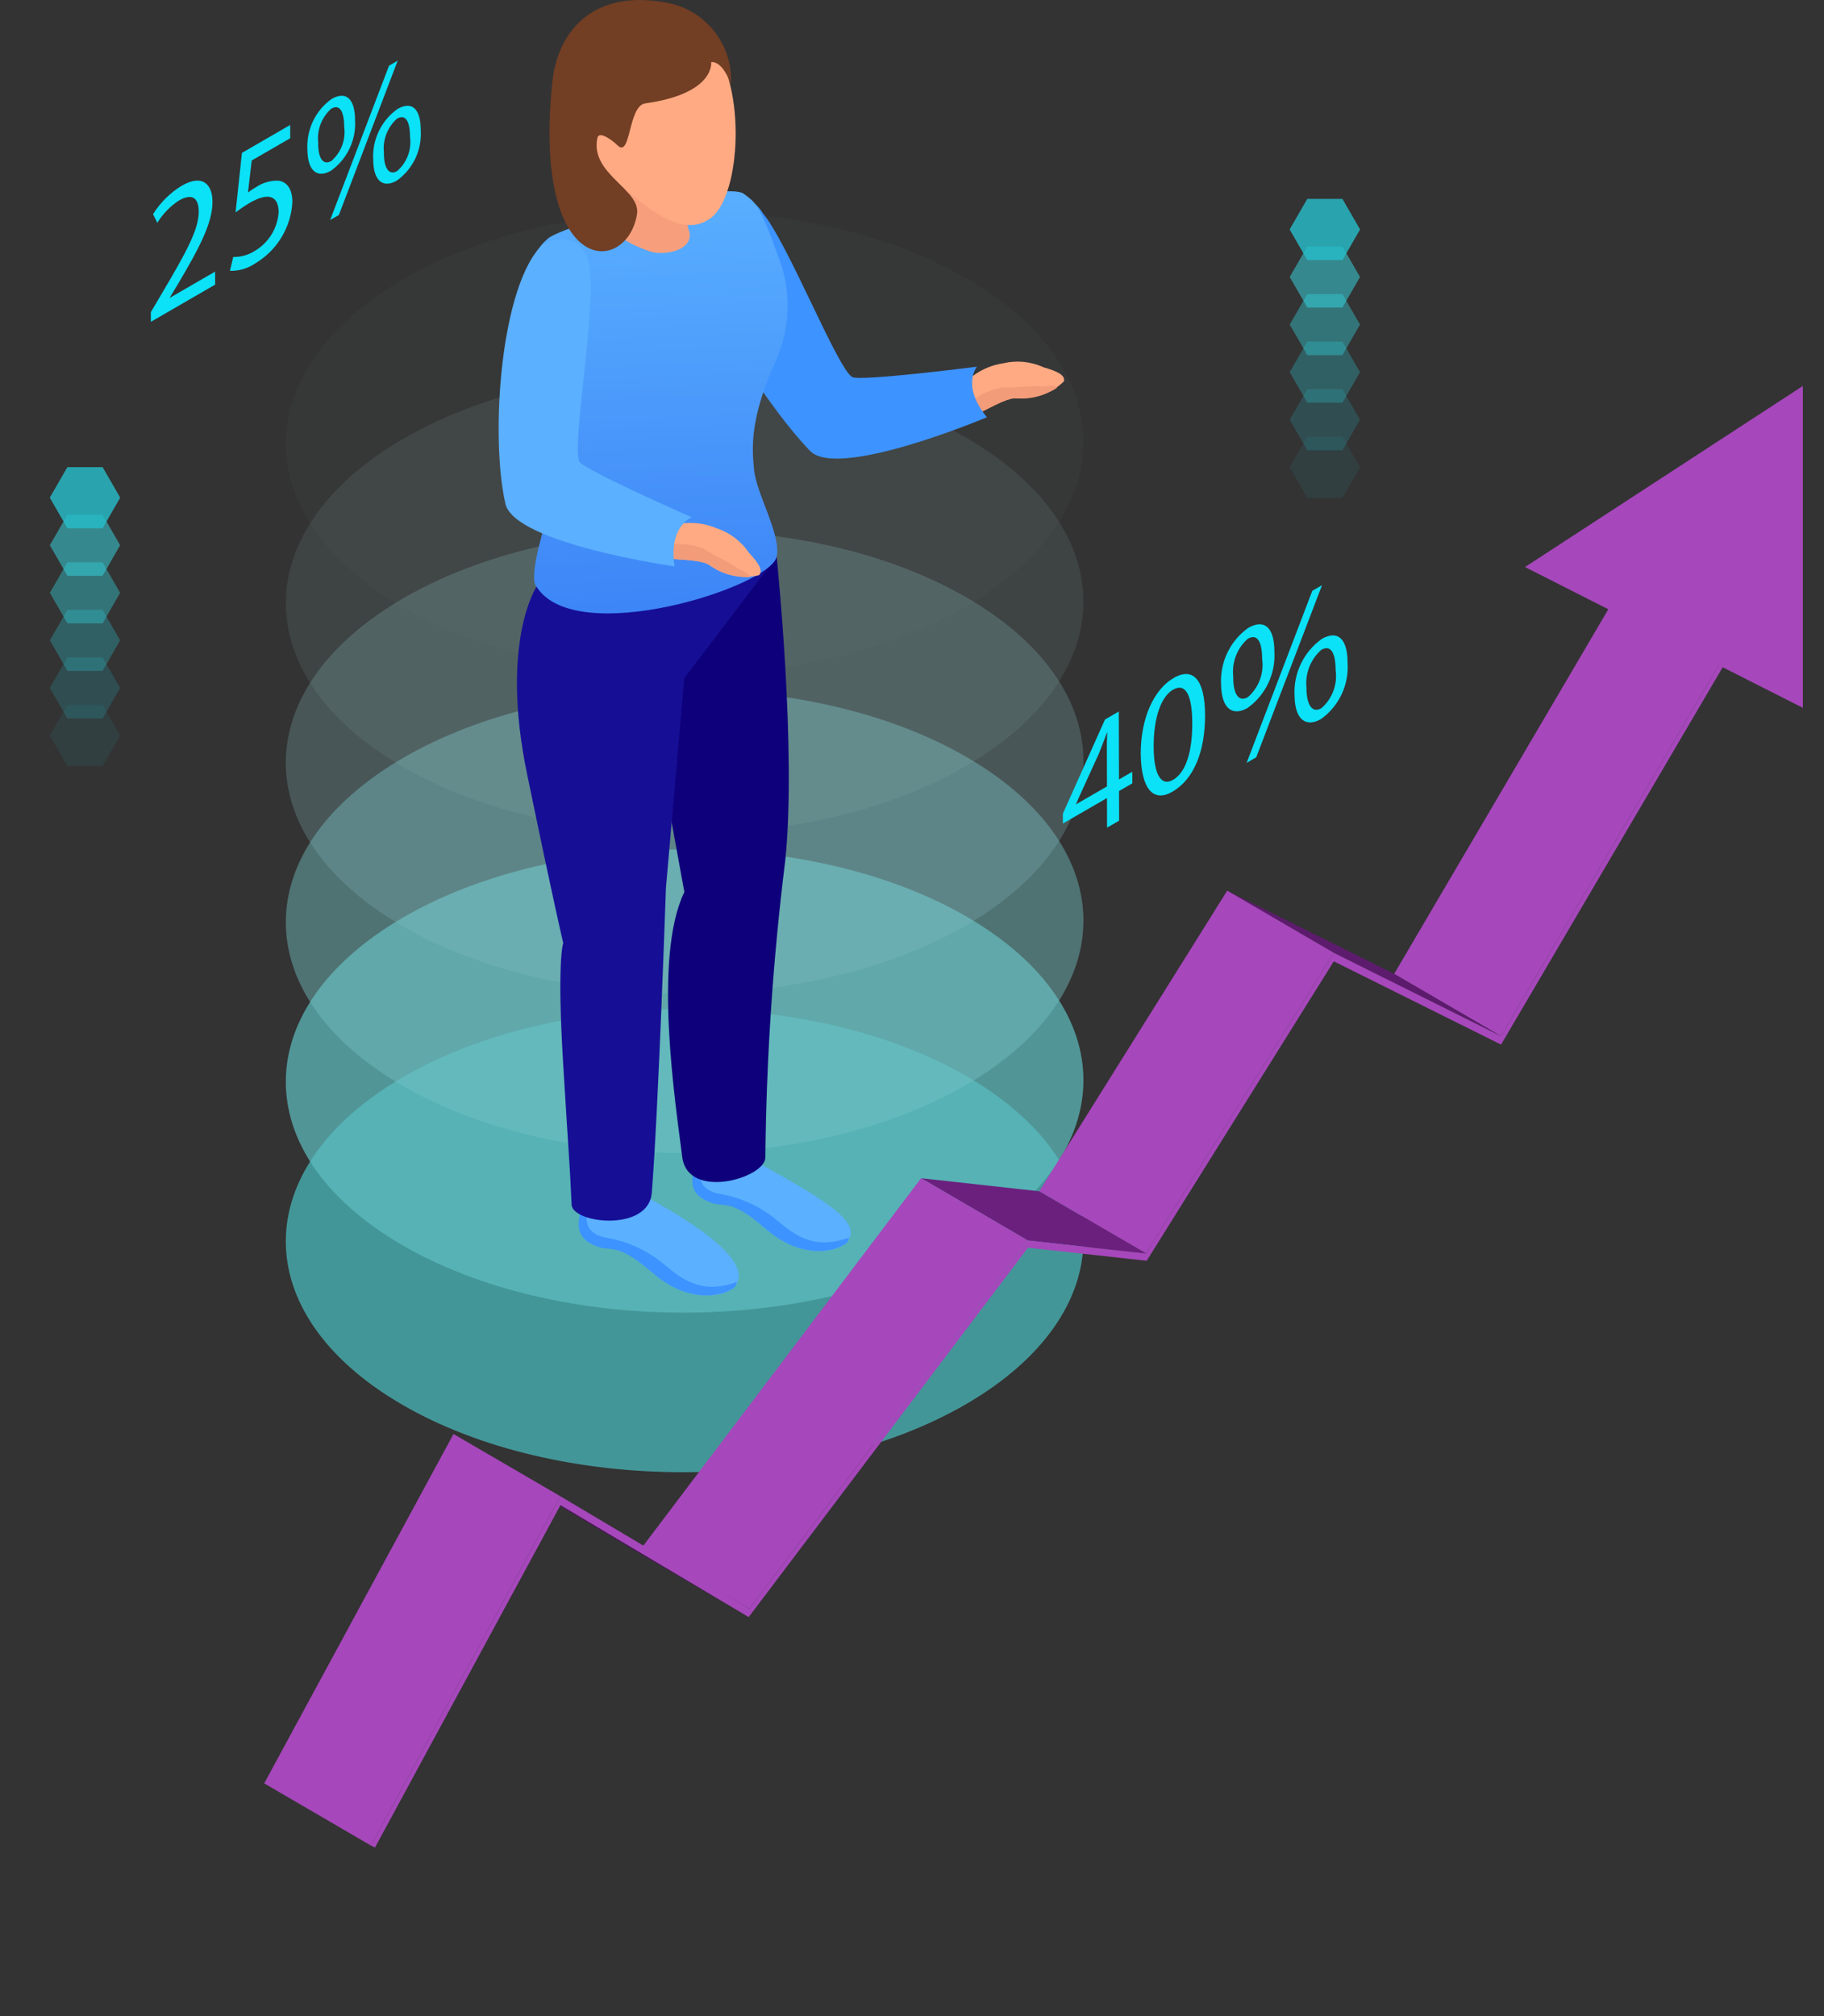
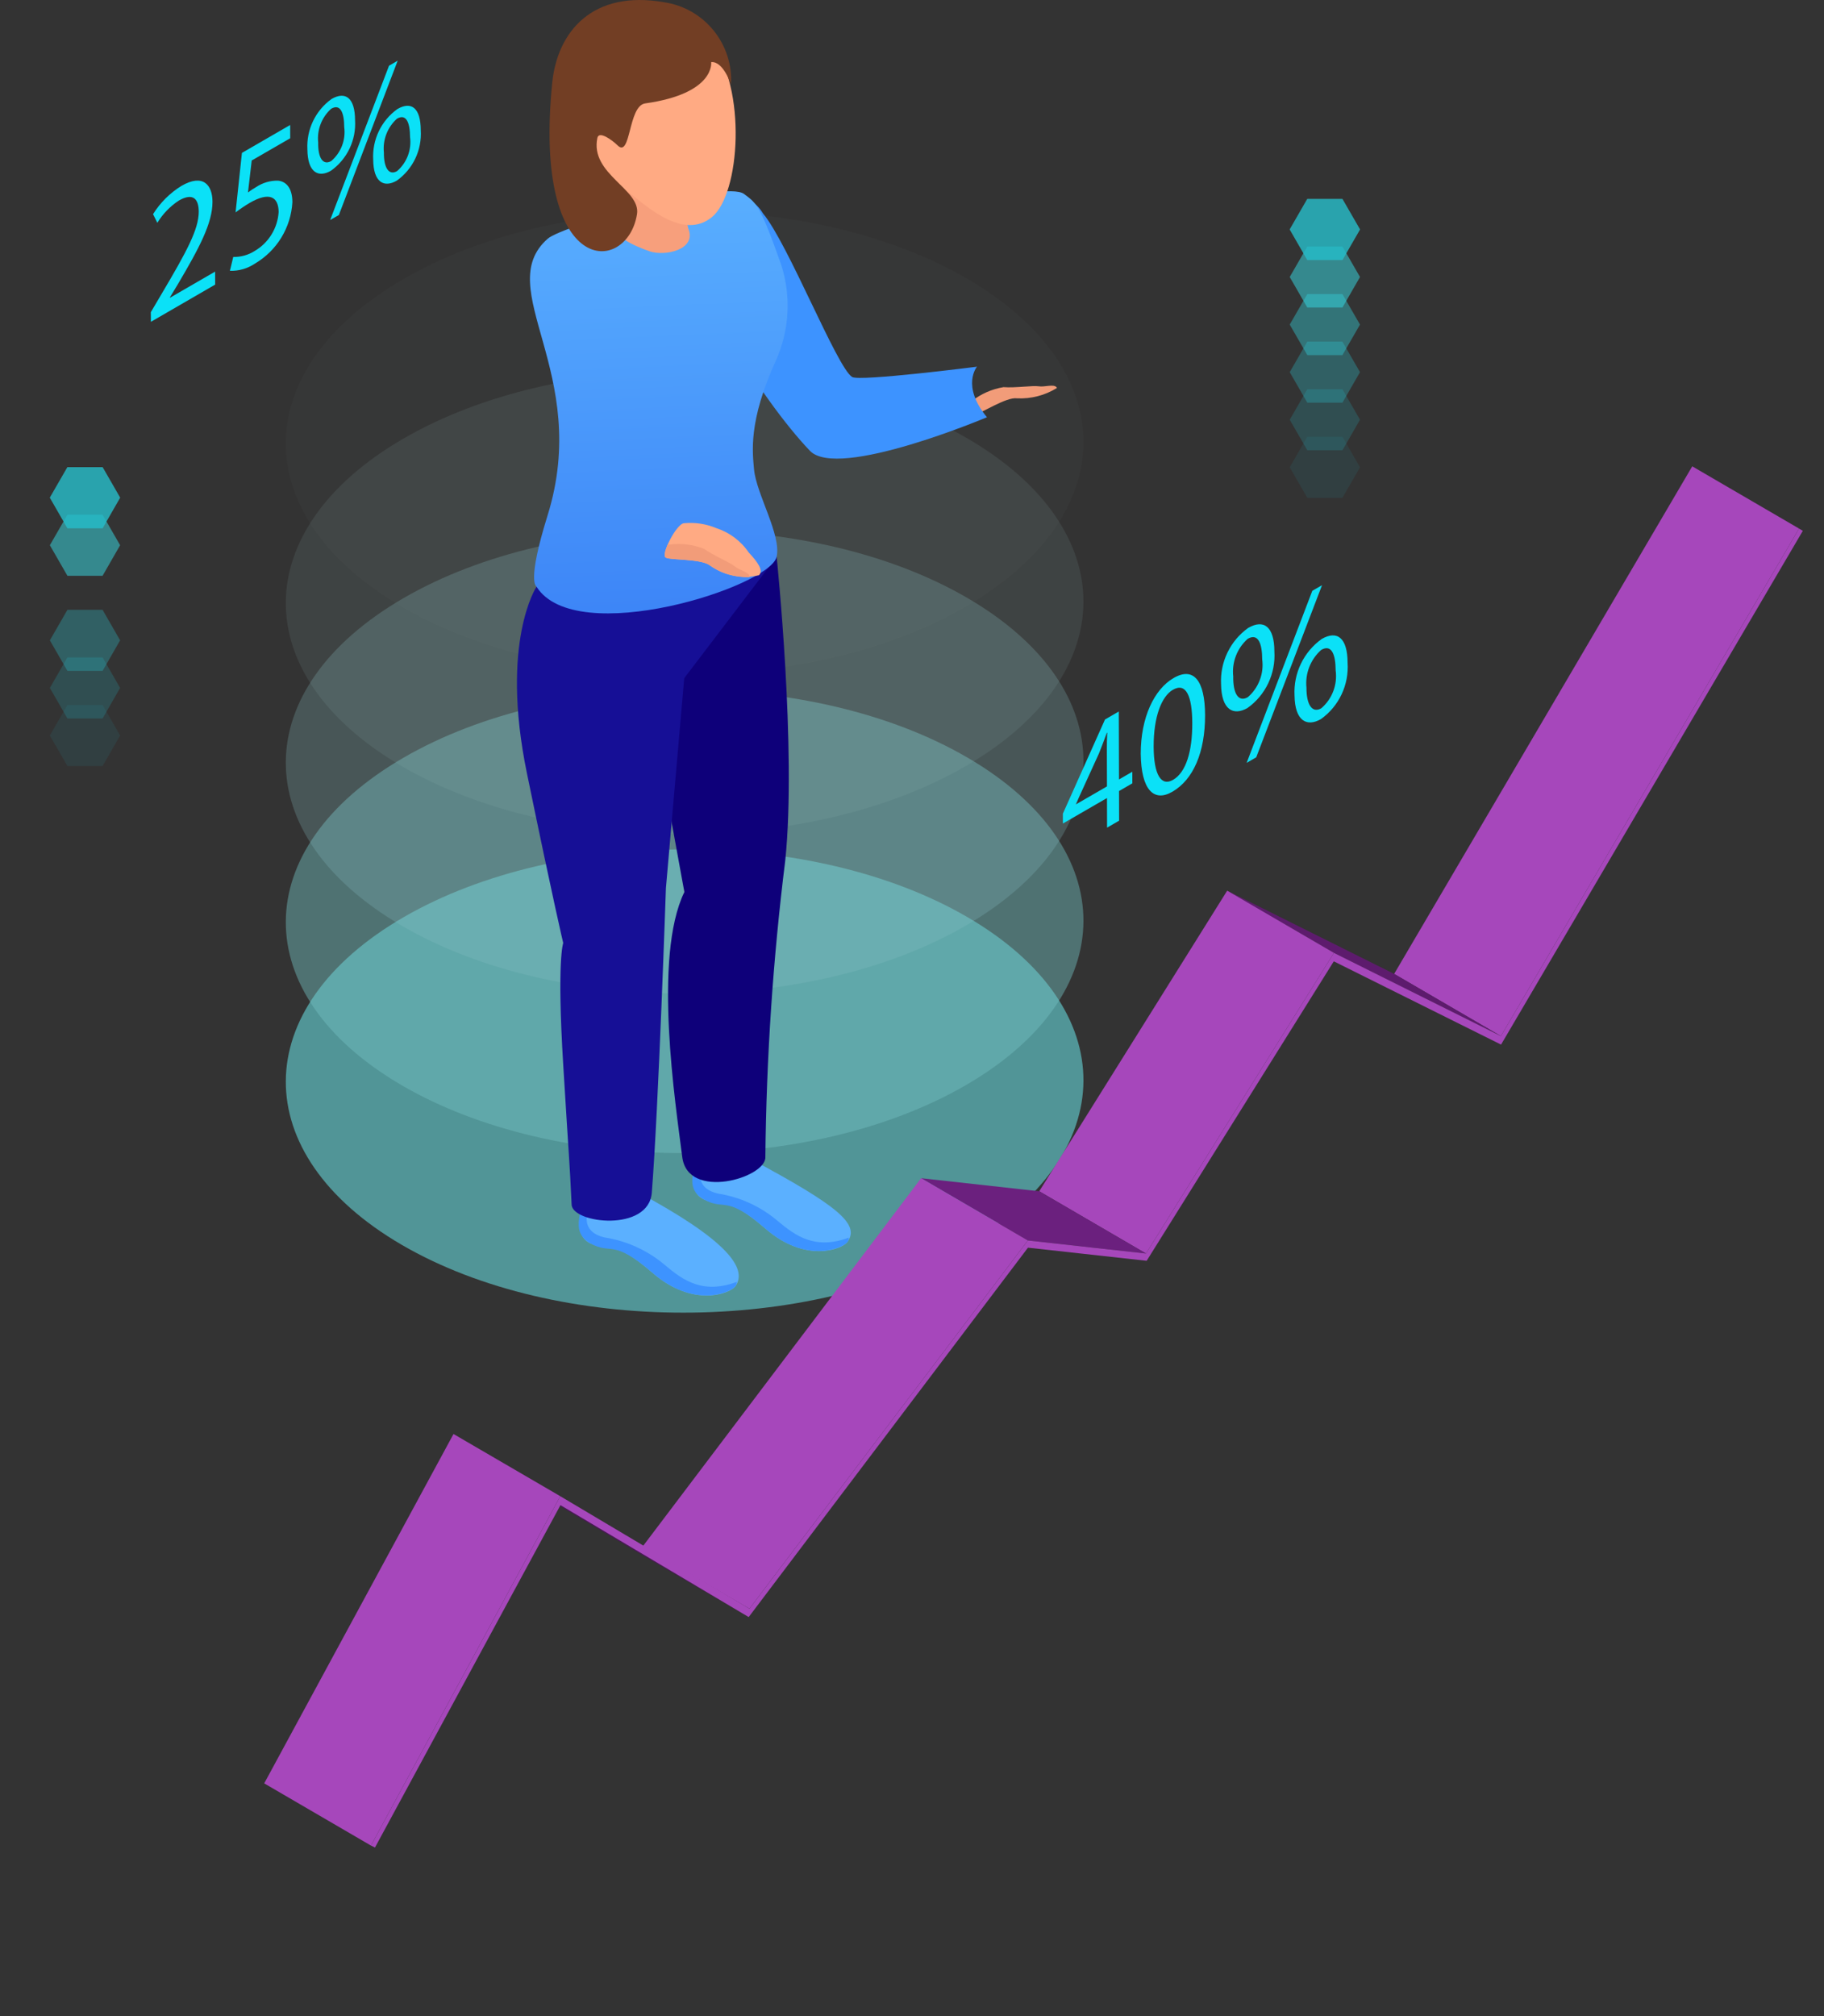
<svg xmlns="http://www.w3.org/2000/svg" width="143" height="158" viewBox="0 0 143 158" fill="none">
  <rect x="0" y="0" width="143" height="158" fill="#333333" stroke="none" />
  <g clip-path="url(#clip0_258_455)">
    <g opacity="0.1">
-       <path opacity="0.1" d="M0 145.224L20.474 158L142.999 87.811L120.633 75.417L0 145.224Z" fill="black" />
-     </g>
+       </g>
    <path opacity="0.6" d="M102.492 20.374L101.113 17.981L102.492 15.591H105.244L106.623 17.981L105.244 20.374H102.492Z" fill="#40EBF4" />
    <path opacity="0.5" d="M102.492 24.102L101.113 21.707L102.492 19.317H105.244L106.623 21.707L105.244 24.102H102.492Z" fill="#39E0EA" />
    <path opacity="0.4" d="M102.492 27.829L101.113 25.436L102.492 23.045H105.244L106.623 25.436L105.244 27.829H102.492Z" fill="#33D4DF" />
    <path opacity="0.3" d="M102.492 31.557L101.113 29.163L102.492 26.773H105.244L106.623 29.163L105.244 31.557H102.492Z" fill="#2CC9D5" />
    <path opacity="0.2" d="M102.492 35.286L101.113 32.893L102.492 30.501H105.244L106.623 32.893L105.244 35.286H102.492Z" fill="#25BDCA" />
    <path opacity="0.1" d="M102.492 39.014L101.113 36.621L102.492 34.229H105.244L106.623 36.621L105.244 39.014H102.492Z" fill="#1FB2C0" />
    <path opacity="0.5" d="M102.492 20.374L101.113 17.981L102.492 15.591H105.244L106.623 17.981L105.244 20.374H102.492Z" fill="#18A6B5" />
    <path opacity="0.6" d="M5.286 41.394L3.909 38.999L5.286 36.609H8.042L9.417 38.999L8.042 41.394H5.286Z" fill="#40EBF4" />
    <path opacity="0.5" d="M5.286 45.122L3.909 42.727L5.286 40.337H8.042L9.417 42.727L8.042 45.122H5.286Z" fill="#39E0EA" />
-     <path opacity="0.4" d="M5.286 48.85L3.909 46.455L5.286 44.065H8.042L9.417 46.455L8.042 48.85H5.286Z" fill="#33D4DF" />
    <path opacity="0.3" d="M5.286 52.575L3.909 50.181L5.286 47.79H8.042L9.417 50.181L8.042 52.575H5.286Z" fill="#2CC9D5" />
    <path opacity="0.2" d="M5.286 56.303L3.909 53.911L5.286 51.518H8.042L9.417 53.911L8.042 56.303H5.286Z" fill="#25BDCA" />
    <path opacity="0.1" d="M5.286 60.031L3.909 57.639L5.286 55.246H8.042L9.417 57.639L8.042 60.031H5.286Z" fill="#1FB2C0" />
    <path opacity="0.5" d="M5.286 41.394L3.909 38.999L5.286 36.609H8.042L9.417 38.999L8.042 41.394H5.286Z" fill="#18A6B5" />
    <g opacity="0.7">
-       <path opacity="0.7" d="M31.639 84.384C19.387 91.475 19.323 102.967 31.491 110.055C43.663 117.146 63.457 117.146 75.708 110.055C87.962 102.964 88.027 91.472 75.854 84.382C63.685 77.295 43.89 77.295 31.639 84.384Z" fill="#55FBFF" />
      <g opacity="0.833">
        <path opacity="0.833" d="M31.639 71.88C19.387 78.971 19.323 90.462 31.491 97.55C43.663 104.641 63.457 104.641 75.708 97.55C87.962 90.46 88.027 78.968 75.854 71.877C63.685 64.79 43.89 64.79 31.639 71.88Z" fill="#71FCFF" />
      </g>
      <g opacity="0.667">
        <path opacity="0.667" d="M31.639 59.376C19.387 66.466 19.323 77.958 31.491 85.046C43.663 92.137 63.457 92.137 75.708 85.046C87.962 77.955 88.027 66.463 75.854 59.373C63.685 52.286 43.89 52.286 31.639 59.376Z" fill="#8EFCFF" />
      </g>
      <g opacity="0.5">
        <path opacity="0.5" d="M31.639 46.871C19.387 53.962 19.323 65.454 31.491 72.541C43.663 79.632 63.457 79.632 75.708 72.541C87.962 65.451 88.027 53.959 75.854 46.868C63.685 39.782 43.89 39.782 31.639 46.871Z" fill="#AAFDFF" />
      </g>
      <g opacity="0.333">
        <path opacity="0.333" d="M31.639 34.366C19.387 41.457 19.323 52.949 31.491 60.037C43.663 67.128 63.457 67.128 75.708 60.037C87.962 52.946 88.027 41.454 75.854 34.363C63.685 27.276 43.89 27.276 31.639 34.366Z" fill="#C6FEFF" />
      </g>
      <g opacity="0.167">
        <path opacity="0.167" d="M31.639 21.862C19.387 28.953 19.323 40.444 31.491 47.532C43.663 54.623 63.457 54.623 75.708 47.532C87.962 40.442 88.027 28.95 75.854 21.859C63.685 14.771 43.89 14.771 31.639 21.862Z" fill="#E3FEFF" />
      </g>
    </g>
    <path d="M59.548 47.467C59.548 47.467 61.217 64.482 60.619 68.138C60.025 71.793 58.589 90.756 58.589 90.756C58.419 90.958 58.206 91.12 57.966 91.231C57.727 91.342 57.466 91.399 57.202 91.398C55.284 91.558 55.019 90.95 55.019 90.95C55.019 90.95 51.57 75.318 53.654 69.903L51.325 51.755V49.231C54.118 48.918 56.872 48.327 59.548 47.467V47.467Z" fill="#FFAA83" />
    <path d="M59.113 91.038C58.959 90.499 58.902 89.937 58.945 89.379C57.596 89.946 56.08 89.974 54.711 89.456C54.823 90.111 54.792 90.784 54.62 91.426C54.325 92.241 58.745 92.137 59.113 91.038Z" fill="#615A8E" />
    <path d="M55.016 90.783C55.016 90.783 53.516 93.244 55.203 94.004C56.889 94.772 56.889 93.581 60.023 96.294C63.16 99.015 66.025 97.899 66.438 97.326C67.43 95.947 65.762 94.527 58.794 90.795L55.016 90.783Z" fill="#5BB0FF" />
    <path d="M55.204 94.004C56.823 94.906 56.893 93.58 60.029 96.294C63.16 99.015 65.99 97.869 66.444 97.326C66.51 97.226 66.546 97.108 66.546 96.988C63.616 98.079 62.029 96.54 60.746 95.497C59.458 94.467 57.924 93.791 56.295 93.538C54.288 93.079 55.024 91.443 55.024 91.443C55.029 91.118 54.965 89.473 54.743 89.456C54.739 91.368 53.426 93.016 55.204 94.004Z" fill="#3D93FF" />
    <path d="M60.888 43.633C60.888 43.633 62.467 58.752 61.563 67.433C60.603 75.143 60.082 82.901 60.004 90.671C60.077 92.303 53.92 94.115 53.488 90.671C52.971 86.562 51.172 75.026 53.653 69.903L49.596 47.678C49.596 47.678 56.833 46.567 60.888 43.633Z" fill="#0E007A" />
    <path d="M50.724 48.805C50.724 48.805 52.318 66.856 51.751 70.73C51.181 74.61 49.699 94.933 49.699 94.933H46.395C46.395 94.933 42.866 77.413 45.09 72.605L42.866 53.349V50.674C45.546 50.34 48.181 49.713 50.724 48.805V48.805Z" fill="#FFAA83" />
    <path d="M50.208 94.44C50.053 93.9 49.998 93.336 50.043 92.776C48.692 93.344 47.176 93.372 45.806 92.853C45.918 93.509 45.886 94.182 45.714 94.825C45.42 95.641 49.84 95.537 50.208 94.44Z" fill="#615A8E" />
    <path d="M46.117 94.189C46.117 94.189 44.602 96.673 46.305 97.45C48.009 98.217 48.009 97.022 51.174 99.76C54.338 102.499 57.231 101.378 57.652 100.798C58.651 99.407 56.976 97.157 49.939 93.388L46.117 94.189Z" fill="#5BB0FF" />
    <path d="M46.31 97.45C47.943 98.361 48.011 97.022 51.181 99.76C54.341 102.499 57.194 101.349 57.655 100.798C57.721 100.697 57.757 100.578 57.758 100.457C54.799 101.564 53.2 100.008 51.904 98.953C50.602 97.914 49.054 97.232 47.41 96.976C45.382 96.511 46.126 94.857 46.126 94.857C46.136 94.534 46.07 92.876 45.844 92.853C45.835 94.782 44.52 96.447 46.31 97.45Z" fill="#3D93FF" />
    <path d="M42.062 45.978C42.062 45.978 39.188 50.294 41.308 60.587C43.429 70.88 44.156 73.9 44.156 73.9C44.156 73.9 43.651 75.199 44.156 83.439C44.626 91.175 44.639 90.671 44.816 94.409C44.887 95.888 50.855 96.573 51.101 93.464C51.625 86.84 52.207 69.602 52.207 69.602L53.643 53.145L60.888 43.633C60.888 43.633 45.961 48.69 42.062 45.978Z" fill="#160F96" />
-     <path d="M76.294 29.444C76.99 28.929 77.801 28.594 78.656 28.468C79.713 28.218 80.823 28.328 81.81 28.783C82.822 29.069 83.558 29.388 83.405 29.893C82.921 30.36 82.345 30.72 81.713 30.948C81.081 31.175 80.409 31.267 79.739 31.216C78.894 31.084 76.914 32.422 76.44 32.465C75.964 32.512 75.814 29.768 76.294 29.444Z" fill="#FFAA83" />
    <path d="M76.44 32.465C76.915 32.422 78.894 31.084 79.739 31.216C80.838 31.267 81.927 30.985 82.863 30.405C82.853 30.383 82.841 30.362 82.826 30.342C82.592 30.078 81.9 30.349 81.438 30.273C80.972 30.197 79.588 30.413 78.674 30.339C77.772 30.488 76.921 30.861 76.198 31.424L76.05 31.539C76.118 32.069 76.252 32.484 76.44 32.465Z" fill="#F29C79" />
    <path d="M54.41 16.839C54.672 16.354 55.057 15.946 55.526 15.659C55.996 15.371 56.533 15.214 57.084 15.203C57.634 15.192 58.177 15.327 58.658 15.596C59.139 15.864 59.54 16.255 59.82 16.73C61.785 19.079 65.612 28.798 66.805 29.543C67.392 29.911 76.595 28.736 76.595 28.736C76.595 28.736 75.337 30.224 77.375 32.698C77.375 32.698 65.704 37.626 63.502 35.332C59.73 31.395 53.094 21.2 54.41 16.839Z" fill="#3D93FF" />
    <path d="M42.933 18.713C44.148 17.638 56.854 14.093 58.33 15.199C59.299 15.93 59.569 15.992 61.258 20.784C62.038 23.242 61.886 25.902 60.831 28.254C58.641 33.038 59.003 35.478 59.116 36.78C59.292 38.712 61.264 41.904 60.888 43.633C60.38 45.982 45.142 50.858 42.065 45.98C42.03 45.919 41.299 45.629 42.931 40.387C46.408 29.215 38.51 22.623 42.933 18.713Z" fill="url(#paint0_linear_258_455)" />
    <path d="M42.065 45.98C42.062 45.995 42.062 45.977 42.062 45.977L42.065 45.98Z" fill="url(#paint1_linear_258_455)" />
    <path d="M53.958 13.069C53.586 14.658 53.586 16.313 53.958 17.902C54.655 19.572 52.125 20.108 50.923 19.692C49.718 19.274 47.819 18.438 48.073 17.368C48.325 16.291 49.4 12.776 48.708 11.522C48.01 10.27 53.958 13.069 53.958 13.069Z" fill="#F79F7C" />
    <path d="M47.84 3.312C47.84 3.312 44.218 6.909 45.197 10.708C45.733 12.801 48.147 14.175 49.513 15.248C50.881 16.322 53.64 18.785 55.809 17.019C58.042 15.199 58.565 6.917 55.75 3.312C53.002 -0.208 47.84 3.312 47.84 3.312Z" fill="#FFAA83" />
    <path d="M55.755 4.869C55.755 4.869 56.101 7.329 50.582 8.104C49.229 8.293 49.473 12.432 48.414 11.39C48.011 10.993 46.96 10.215 46.834 10.807C46.23 13.647 50.257 14.831 49.94 16.786C49.177 21.553 41.742 21.897 43.296 6.467C43.7 2.484 46.451 -0.809 52.065 0.176C53.588 0.401 54.971 1.189 55.942 2.386C56.914 3.582 57.404 5.099 57.315 6.639C57.315 6.639 56.705 4.77 55.755 4.869Z" fill="#723E24" />
    <path d="M53.624 41.004C54.483 40.921 55.348 41.051 56.144 41.382C57.183 41.717 58.081 42.388 58.697 43.291C59.417 44.062 59.883 44.723 59.498 45.08C58.844 45.234 58.164 45.246 57.505 45.116C56.846 44.985 56.222 44.715 55.675 44.324C55.01 43.776 52.629 43.911 52.202 43.701C51.769 43.495 53.04 41.034 53.624 41.004Z" fill="#FFAA83" />
    <path d="M52.201 43.701C52.628 43.911 55.01 43.776 55.674 44.324C56.587 44.939 57.667 45.258 58.767 45.241C58.77 45.216 58.77 45.191 58.767 45.166C58.705 44.819 57.971 44.695 57.611 44.389C57.253 44.082 55.951 43.549 55.205 43.015C54.355 42.676 53.434 42.557 52.526 42.671L52.333 42.697C52.124 43.19 52.026 43.618 52.201 43.701Z" fill="#F29C79" />
-     <path d="M42.607 19.098C42.607 19.098 45.485 17.677 46.176 20.687C46.863 23.698 44.784 34.91 45.423 36.173C45.735 36.798 54.239 40.543 54.239 40.543C54.239 40.543 52.4 41.185 52.883 44.385C52.883 44.385 40.342 42.61 39.624 39.48C38.4 34.112 39.243 22.192 42.607 19.098Z" fill="#5BB0FF" />
    <path d="M117.669 81.195L109.3 76.321L132.671 36.545L141.045 41.422L117.669 81.195Z" fill="#A647BB" />
    <path d="M104.581 74.674L96.21 69.798L109.3 76.321L117.669 81.195L104.581 74.674Z" fill="#5D1B6D" />
    <path d="M89.846 98.234L81.476 93.356L96.211 69.798L104.581 74.674L89.846 98.234Z" fill="#A647BB" />
    <path d="M80.582 97.211L72.212 92.332L81.475 93.356L89.846 98.234L80.582 97.211Z" fill="#6B207E" />
    <path d="M58.756 126.067L50.384 121.194L72.212 92.332L80.583 97.211L58.756 126.067Z" fill="#A647BB" />
    <path d="M58.696 126.723L50.326 121.847L35.569 113.072L43.94 117.951L58.696 126.723Z" fill="#491656" />
    <path d="M29.084 144.632L20.714 139.756L35.555 112.378L43.925 117.252L29.084 144.632Z" fill="#A647BB" />
    <path d="M141.044 41.422L141.34 41.599L117.681 81.862L104.568 75.336L89.897 98.804L80.591 97.776L58.696 126.724L43.94 117.951L29.399 144.782L29.084 144.632L43.925 117.252L58.755 126.067L80.582 97.211L89.845 98.234L104.58 74.674L117.669 81.195L141.044 41.422Z" fill="#A647BB" />
-     <path d="M119.558 44.437L141.341 30.246V55.471L119.558 44.437Z" fill="#A647BB" />
+     <path d="M119.558 44.437L141.341 30.246L119.558 44.437Z" fill="#A647BB" />
    <path d="M14.227 14.566C15.93 13.581 16.656 14.509 16.659 15.809C16.663 17.489 15.609 19.455 13.946 22.269L13.319 23.306V23.337L16.865 21.285L16.868 22.303L11.83 25.22L11.825 24.465L12.662 23.044C14.669 19.662 15.578 17.961 15.582 16.59C15.58 15.666 15.197 15.038 14.011 15.723C13.332 16.172 12.76 16.766 12.335 17.461L11.998 16.783C12.562 15.883 13.325 15.124 14.227 14.566V14.566Z" fill="#0BE1F7" />
    <path d="M22.749 9.794L22.752 10.834L19.734 12.577L19.441 15.082C19.647 14.926 19.863 14.783 20.088 14.656C20.59 14.321 21.183 14.147 21.786 14.157C22.406 14.21 22.919 14.7 22.923 15.846C22.866 16.826 22.57 17.777 22.059 18.616C21.548 19.454 20.839 20.153 19.995 20.651C19.414 21.044 18.725 21.244 18.024 21.223L18.287 20.136C18.883 20.149 19.471 19.985 19.974 19.663C20.513 19.347 20.966 18.902 21.292 18.368C21.619 17.834 21.809 17.228 21.846 16.603C21.826 15.44 21.147 14.988 19.564 15.906C19.185 16.132 18.82 16.379 18.469 16.646L18.967 11.982L22.749 9.794Z" fill="#0BE1F7" />
    <path d="M30.499 5.15L31.179 4.754L26.567 16.849L25.884 17.243L30.499 5.15Z" fill="#0BE1F7" />
    <path d="M31.156 8.545C32.259 7.907 32.98 8.467 32.987 10.199C33.036 10.964 32.89 11.73 32.56 12.423C32.231 13.116 31.73 13.713 31.106 14.157C30.122 14.726 29.273 14.315 29.258 12.505C29.216 11.738 29.368 10.973 29.7 10.281C30.032 9.588 30.533 8.991 31.156 8.545V8.545ZM31.133 13.407C31.508 13.082 31.798 12.669 31.975 12.205C32.152 11.741 32.211 11.241 32.148 10.748C32.145 9.635 31.857 8.874 31.122 9.302C30.754 9.632 30.469 10.044 30.291 10.505C30.113 10.966 30.046 11.463 30.097 11.956C30.083 13.129 30.477 13.788 31.133 13.407V13.407Z" fill="#0BE1F7" />
    <path d="M27.836 9.416C27.884 10.184 27.735 10.95 27.404 11.644C27.074 12.337 26.572 12.934 25.946 13.379C24.961 13.95 24.114 13.526 24.099 11.705C24.059 10.94 24.212 10.178 24.543 9.488C24.874 8.798 25.373 8.203 25.994 7.757C27.098 7.119 27.831 7.685 27.836 9.416ZM24.946 11.173C24.922 12.342 25.308 13.002 25.973 12.617C26.349 12.294 26.639 11.881 26.816 11.417C26.993 10.953 27.052 10.452 26.987 9.96C26.984 8.857 26.697 8.096 25.961 8.525C25.595 8.854 25.312 9.266 25.135 9.726C24.959 10.187 24.894 10.683 24.946 11.173V11.173Z" fill="#0BE1F7" />
    <path d="M87.728 61.083L88.772 60.478L88.775 61.386L87.731 61.991L87.737 64.314L86.793 64.86L86.787 62.539L83.33 64.538L83.327 63.767L86.631 56.384L87.713 55.757L87.728 61.083ZM86.777 58.763C86.775 58.318 86.782 57.87 86.808 57.409L86.774 57.431C86.541 58.059 86.364 58.528 86.158 59.043L84.348 63.01V63.038L86.785 61.628L86.777 58.763V58.763Z" fill="#0BE1F7" />
    <path d="M92.01 53.134C93.571 52.228 94.468 53.315 94.477 56.039C94.483 58.955 93.555 61.097 91.907 62.049C90.458 62.886 89.466 61.898 89.433 59.079C89.427 56.212 90.5 54.006 92.01 53.134ZM91.965 61.115C92.994 60.521 93.479 58.863 93.473 56.669C93.468 54.566 92.991 53.455 91.954 54.056C91.069 54.567 90.439 56.17 90.445 58.503C90.452 60.735 91.045 61.648 91.965 61.115V61.115Z" fill="#0BE1F7" />
    <path d="M102.884 46.299L103.646 45.858L98.488 59.347L97.735 59.784L102.884 46.299Z" fill="#0BE1F7" />
    <path d="M103.618 50.076C104.848 49.363 105.645 50.005 105.65 51.938C105.706 52.79 105.544 53.643 105.179 54.416C104.814 55.188 104.258 55.854 103.564 56.35C102.465 56.987 101.515 56.514 101.49 54.499C101.446 53.642 101.618 52.788 101.99 52.015C102.362 51.242 102.922 50.575 103.618 50.076V50.076ZM103.592 55.502C104.011 55.141 104.333 54.681 104.529 54.163C104.725 53.645 104.788 53.087 104.714 52.539C104.711 51.309 104.403 50.454 103.58 50.932C103.167 51.299 102.846 51.76 102.645 52.276C102.445 52.791 102.369 53.347 102.425 53.898C102.421 55.206 102.86 55.925 103.592 55.502Z" fill="#0BE1F7" />
    <path d="M99.91 51.046C99.965 51.904 99.8 52.762 99.432 53.538C99.063 54.315 98.503 54.984 97.803 55.482C96.705 56.117 95.755 55.646 95.73 53.609C95.688 52.755 95.861 51.905 96.233 51.136C96.604 50.367 97.163 49.704 97.857 49.208C99.089 48.495 99.907 49.115 99.91 51.046ZM96.684 53.008C96.662 54.326 97.082 55.069 97.832 54.633C98.249 54.272 98.57 53.812 98.766 53.295C98.963 52.778 99.028 52.22 98.955 51.672C98.953 50.441 98.642 49.586 97.818 50.063C97.408 50.427 97.091 50.885 96.894 51.397C96.697 51.91 96.625 52.462 96.684 53.008V53.008Z" fill="#0BE1F7" />
  </g>
  <defs>
    <linearGradient id="paint0_linear_258_455" x1="50.896" y1="14.125" x2="52.465" y2="48.922" gradientUnits="userSpaceOnUse">
      <stop stop-color="#5AB0FF" />
      <stop offset="1" stop-color="#3C84F7" />
    </linearGradient>
    <linearGradient id="paint1_linear_258_455" x1="40.535" y1="11.833" x2="42.215" y2="48.997" gradientUnits="userSpaceOnUse">
      <stop stop-color="#FA5FC8" />
      <stop offset="1" stop-color="#B161CB" />
    </linearGradient>
    <clipPath id="clip0_258_455">
      <rect width="143" height="158" fill="white" />
    </clipPath>
  </defs>
</svg>